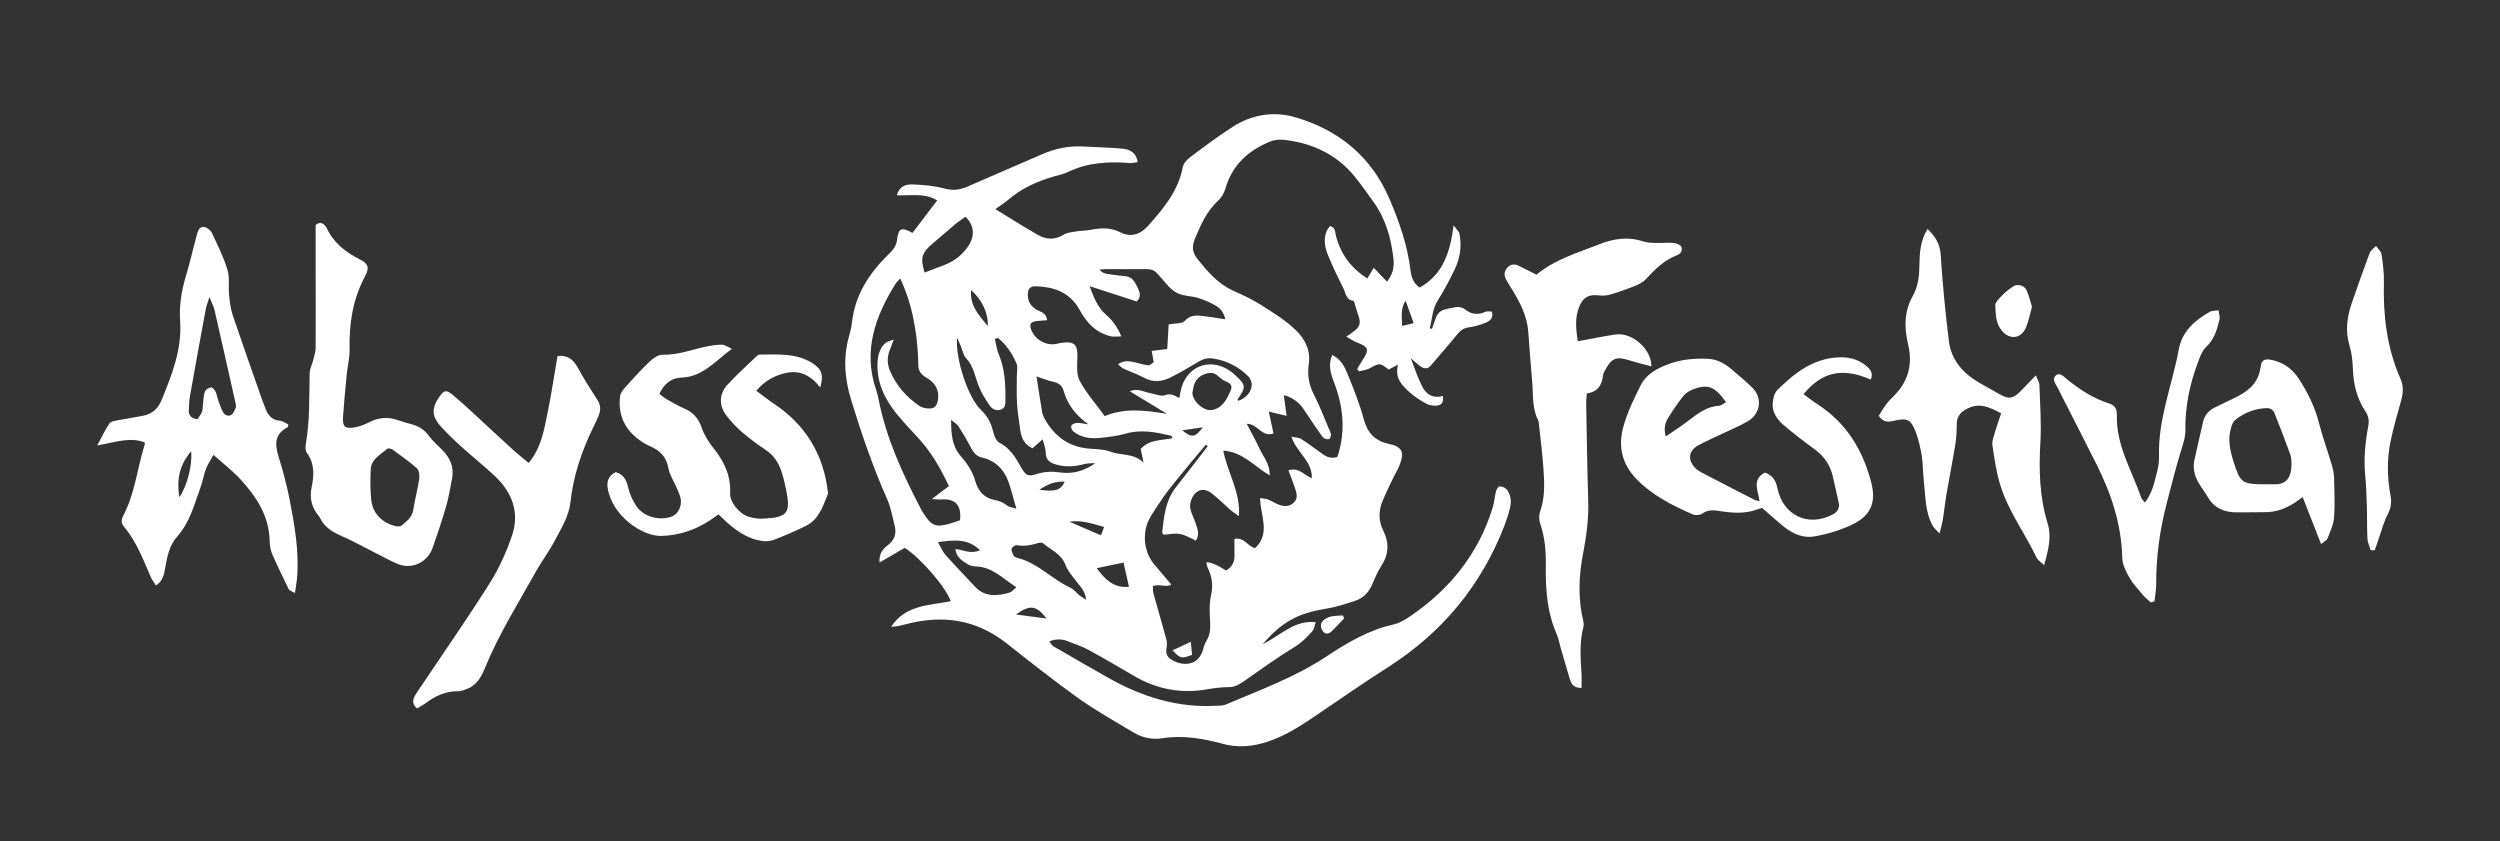
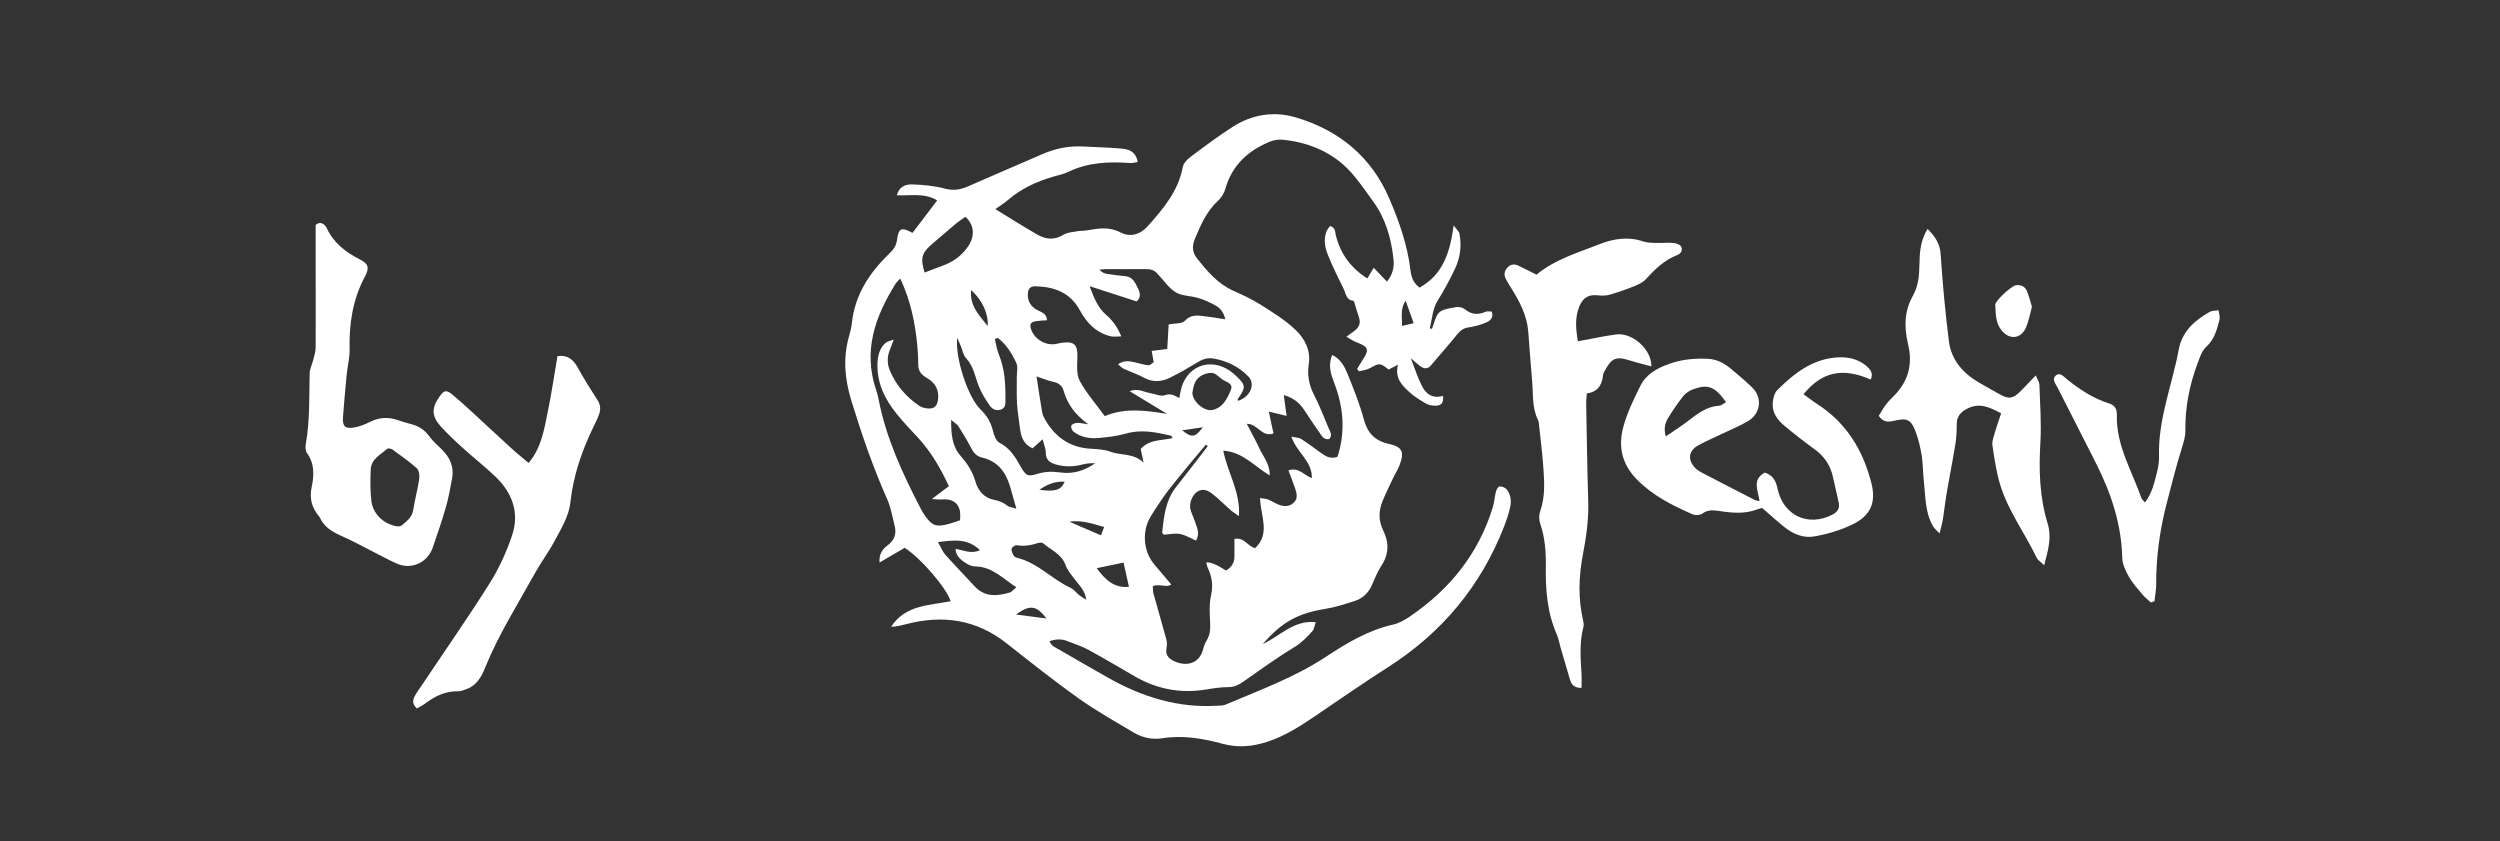
<svg xmlns="http://www.w3.org/2000/svg" id="Calque_1" data-name="Calque 1" viewBox="0 0 245.92 82.76" fill="white">
  <rect x="0" y="0" width="245.92" height="82.76" fill="#333333" stroke="none" />
  <path d="M118.62,43.74c-.94,1.12-1.89,2.23-2.8,3.37-.61.75-1.22,1.51-1.74,2.32-.54.83-1.21,1.69-1.38,2.62-.23,1.2,0,2.47.86,3.49.55.64,1.09,1.29,1.65,1.95-.42.35-1.12-.09-1.81.16.02.22,0,.48.06.72.42,1.52.87,3.04,1.28,4.56.07.28.05.6,0,.88-.09.54.13.88.59,1.14,1,.57,2.59.61,3.03-1.12.07-.29.19-.59.35-.85.31-.52.36-1.07.33-1.67-.04-.92-.11-1.88.09-2.76.22-.98.09-1.82-.32-2.68-.08-.17-.1-.36-.15-.55q.6-.06,1.94.8c.54-.3.83-.76.83-1.39,0-.57,0-1.14,0-1.72.99-.18,1.27.72,2.03.91,1.54-1.43.53-3.19.49-4.93.32.06.57.06.79.15.36.14.68.36,1.04.5.53.21,1.07.22,1.51-.22.39-.39.27-.87.13-1.31-.2-.61-.44-1.21-.68-1.84,1.02-.34,1.51.46,2.3.77.07-1.67-1.49-2.52-2.01-4.09.48.11.76.1.95.22.65.42,1.27.88,1.89,1.33.48.34.94.7,1.69.44.79-2.39.62-4.8-.28-7.18-.35-.91-.68-1.81-.23-2.84.81.39,1.2,1.11,1.5,1.84.59,1.47,1.19,2.94,1.6,4.47.36,1.36,1.09,2.13,2.45,2.43,1.34.29,1.57.79,1.08,2.08-.16.43-.42.82-.62,1.24-.36.77-.74,1.53-1.06,2.31-.4.97-.41,1.94.07,2.91.6,1.2.55,2.36-.22,3.51-.38.57-.62,1.24-.91,1.87-.34.75-.89,1.28-1.66,1.53-.95.31-1.91.62-2.9.78-2.68.44-4.24,1.25-6.17,3.47,1.8-.86,3.07-2.38,5.22-2.16-.13.36-.15.68-.33.88-.53.6-1.08,1.16-1.8,1.59-1.71,1.04-3.34,2.22-4.98,3.37-.46.32-.88.55-1.47.55-.73,0-1.46.11-2.19.23-2.5.42-4.83-.02-7.02-1.28-1.5-.87-3-1.76-4.52-2.59-.67-.37-1.41-.61-2.13-.89-.55-.22-1.11-.21-1.75.01.18.5.6.63.95.83,1.6.93,3.2,1.86,4.82,2.77,3.32,1.88,6.85,2.99,10.72,2.75.27-.02.56,0,.8-.1,3.37-1.43,6.84-2.69,9.91-4.72,2.07-1.37,4.17-2.62,6.63-3.17.58-.13,1.15-.47,1.65-.81,3.89-2.65,6.71-6.14,8.11-10.68.16-.51.19-1.06.32-1.58.05-.2.22-.5.35-.51.23-.01.55.1.69.27.45.54.5,1.21.34,1.87-.14.6-.34,1.19-.56,1.76-2.29,5.89-6.12,10.49-11.45,13.89-2.44,1.56-4.82,3.21-7.22,4.84-1.47,1-2.97,1.95-4.68,2.5-1.43.46-2.86.59-4.33.19-1.95-.53-3.92-.87-5.95-.55-.98.15-1.95-.04-2.8-.55-1.82-1.08-3.68-2.13-5.41-3.35-2.42-1.73-4.76-3.58-7.09-5.42-2.99-2.37-6.31-2.85-9.92-1.9-.47.12-.94.25-1.46.25,1.4-2.15,3.73-2.09,5.86-2.51-.44-1.33-2.95-4.26-4.53-5.25-.76.44-1.57.91-2.47,1.44-.07-.81.28-1.3.77-1.67.68-.5.92-1.13.72-1.92-.22-.9-.38-1.83-.75-2.66-1.4-3.15-2.51-6.4-3.52-9.69-.64-2.08-.83-4.16-.23-6.28.13-.44.24-.9.29-1.36.3-2.72,1.68-4.85,3.58-6.71.42-.4.78-.79.86-1.45.14-1.16.44-1.28,1.52-.68.78-1.03,1.57-2.07,2.43-3.2-1.23-.75-2.58-.45-3.97-.5.23-.88.88-1.09,1.51-1.07,1.07.04,2.17.13,3.2.41.86.23,1.56.11,2.32-.23,2.4-1.06,4.82-2.08,7.22-3.13,1.3-.57,2.64-.86,4.06-.78,1.31.08,2.63.09,3.93.22.69.07,1.32.39,1.45,1.31-.27.04-.49.11-.69.1-2.1-.16-4.17-.08-6.12.86-.48.23-1.02.34-1.54.49-1.61.48-3.11,1.16-4.39,2.27-.35.3-.74.54-1.26.91,1.44.88,2.79,1.74,4.19,2.54.81.46,1.66.51,2.52-.02.37-.23.88-.26,1.33-.34.34-.06.7-.04,1.04-.1,1.09-.19,2.13-.36,3.23.21.95.49,1.91.25,2.7-.63,1.53-1.72,2.99-3.44,3.43-5.81.07-.36.43-.74.75-.98,1.36-1.02,2.72-2.04,4.15-2.96,1.91-1.23,4.08-1.57,6.22-.93,4.25,1.26,7.44,3.87,9.21,8.02.96,2.24,1.77,4.54,2.06,6.98.08.67.27,1.28.9,1.74,2.28-1.26,3-3.43,3.35-6.12.31.43.53.6.57.8.24,1.21.08,2.4-.45,3.5-.5,1.04-1.04,2.07-1.66,3.05-.56.88-.56,1.85-.81,2.77.07.02.14.04.22.06.05-.13.1-.26.14-.4.44-1.44.64-1.46,2.24-1.74.27-.05.65.04.86.21.65.54,1.31.57,2.05.24.15-.07.37-.01.59-.01.22.62-.18.92-.59,1.09-.53.22-1.1.38-1.66.46-.51.06-.83.31-1.14.68-.85,1.05-1.74,2.06-2.62,3.09-.28.33-.62.31-.93.11-.31-.2-.58-.47-1.02-.84.4,1.03.68,1.93,1.11,2.76.39.77,1.05,1.24,2.05.94.08.62-.12.93-.62.96-.33.02-.72-.03-1-.18-.57-.31-1.13-.67-1.62-1.1-.75-.68-1.53-1.38-1.18-2.75-.44.23-.69.36-.92.48-.88-.68-.87-.66-1.88-.12-.31.17-.69.2-1.04.29-.06-.07-.12-.15-.18-.22.16-.27.31-.54.48-.8.75-1.12.67-1.37-.56-1.84-.3-.11-.57-.31-.98-.54.32-.23.5-.36.67-.48.68-.48.79-.9.48-1.69-.12-.32-.19-.65-.3-.98-.04-.14-.1-.38-.18-.39-.72-.08-.72-.74-.95-1.19-.54-1.07-1.06-2.15-1.51-3.25-.31-.75-.48-1.56-.17-2.37.07-.19.23-.36.35-.54.56.16.49.6.58.95.46,1.8,1.48,3.19,3.09,4.21.2-.33.37-.61.63-1.05.46.49.86.91,1.3,1.36.53-.64.73-1.35.65-2.15-.22-2.07-.76-4.02-2-5.73-.61-.85-1.21-1.71-1.87-2.51-1.79-2.17-4.18-3.25-6.93-3.56-.44-.05-.95.01-1.36.18-2.14.88-3.72,2.31-4.38,4.62-.12.42-.37.87-.69,1.16-1.16,1.06-1.75,2.43-2.33,3.83-.28.68-.23,1.29.21,1.85,1.01,1.28,2.05,2.52,3.59,3.21.92.41,1.84.84,2.68,1.37,1.2.76,2.45,1.52,3.46,2.5.88.84,1.49,2,1.28,3.33-.16,1.08.01,2.05.51,3.02.54,1.07.98,2.18,1.44,3.29.14.33.4.69.07,1.08-.56.11-.75-.34-.98-.66-.54-.75-1.04-1.54-1.56-2.3-.45-.66-1.05-1.11-1.94-1.37.09.68.18,1.29.28,2.05-.65-.16-1.12-.27-1.75-.42.16.75.31,1.42.46,2.15-1.18.4-1.56-.98-2.63-.95.46.88.9,1.67,1.28,2.49.36.78,1,1.45.98,2.59-1.53-.91-2.66-2.32-4.57-2.44.42,2.18,1.7,4.03,1.54,6.44-.38-.27-.64-.43-.87-.64-.58-.51-1.12-1.06-1.73-1.54-.43-.34-.93-.59-1.49-.23-.49.31-.83,1.13-.68,1.74.12.45.34.86.48,1.3.18.54.46,1.08.07,1.78-.52-.23-1.02-.54-1.56-.65-.5-.1-1.04.03-1.61.07-.03-.05-.16-.14-.16-.22.17-1.57.33-3.15,1.36-4.46,1.05-1.33,2.08-2.68,3.12-4.02-.07-.06-.14-.13-.21-.19ZM116.01,39.16c.06-.31.09-.46.11-.61.46-2.48,2.85-3.48,4.9-2.05.19.13.36.29.53.44,1.01.94,1.03,1.15.2,2.32-.02.03.03.11.04.17,1.22-.4,1.75-1.67.98-2.43-.95-.95-2.11-1.53-3.46-1.74-.62-.1-1.12.13-1.63.45-.82.5-1.66.98-2.52,1.41-.86.44-1.74.52-2.64.03-.64-.35-1.34-.58-2.01-.89-.18-.08-.31-.25-.53-.43.63-.44,1.19-.29,1.74-.17.41.09.82.24,1.24.27.18.01.37-.2.53-.3-.07-.4-.13-.72-.2-1.11.54-.07.98-.12,1.53-.19.05-.83.1-1.66.14-2.42.64-.12,1.31-.05,1.58-.34.58-.64,1.22-.55,1.9-.47.66.08,1.33.19,2.09.31-.15-.7-.51-1.11-.98-1.37-.53-.3-1.11-.55-1.69-.73-.72-.22-1.57-.18-2.19-.55-.67-.4-1.15-1.13-1.71-1.72-.03-.03-.06-.05-.08-.08-.31-.41-.73-.5-1.22-.49-1.28.02-2.55,0-3.83,0-.23,0-.46.04-.69.06.25.26.49.37.74.41.61.1,1.22.17,1.84.23.7.07.93.62,1.19,1.13.24.47.36.94-.1,1.35-1.5-.49-2.98-.97-4.63-1.5.44,1.17.81,2.12,1.64,2.83.6.52,1.09,1.16,1.48,2.11-.44,0-.73.05-.99,0-1.47-.33-2.41-1.32-3.1-2.59-.95-1.74-2.51-2.29-4.35-2.34-.47-.01-.72.21-.75.68-.05.73.22,1.25.87,1.63.39.22.97.32,1.02,1.03-.4.03-.74.04-1.08.09-.53.08-.67.3-.5.79.34.99,1.41,1.63,2.43,1.46.19-.03.38-.1.57-.12,1.28-.18,1.61.18,1.56,1.51-.03.76-.1,1.64.24,2.25.65,1.2,1.58,2.25,2.45,3.45,2.02-.85,4.05-.55,6.13-.22-1.18-.72-2.37-1.43-3.68-2.23.82-.32,1.37.07,1.94.17.52.08,1.11.38,1.55.22.53-.19.87,0,1.39.28ZM88.55,27.41c-.23.24-.35.34-.43.46-2.04,3.26-3.26,6.66-1.92,10.54.1.29.17.59.23.9.74,3.79,2.34,7.25,4.1,10.65.11.21.22.41.35.6.79,1.18,1.16,1.32,2.49.97.37-.1.72-.24,1.06-.35.18-1.46-.46-2.16-1.82-2.05-.27.02-.55-.02-.95-.04.65-.5,1.16-.88,1.68-1.27-.84-1.8-1.77-3.39-3.04-4.77-.71-.77-1.44-1.52-2.09-2.33-1.2-1.48-1.99-3.12-1.89-5.09.04-.72.23-1.38.77-1.88.16-.15.41-.19.82-.35-.17.47-.25.71-.35.95-.31.71-.31,1.45-.01,2.14.61,1.42,1.58,2.55,2.86,3.42.21.15.49.23.75.26.69.09,1.01-.16,1.11-.85.13-.95-.27-1.66-1.08-2.13-.5-.29-.86-.64-.86-1.26-.02-1.7-.21-3.36-.58-5.04-.27-1.18-.63-2.27-1.18-3.47ZM98.15,33.24c-.1.04-.19.07-.29.11.13.5.19,1.03.39,1.51.59,1.43.67,2.92.65,4.44,0,.39.03.81-.42.98-.46.18-.88-.03-1.12-.38-.41-.6-.81-1.22-1.07-1.89-.38-.95-.51-1.99-1.27-2.79-.27-.28-.34-.77-.5-1.16-.09-.23-.2-.45-.36-.83-.23,1.9,1.03,5.85,2.33,7.09.62.6.98,1.23,1.18,2.05.1.43.31,1.01.64,1.18,1.05.53,1.58,1.44,2.11,2.38.48.84.67.98,1.56.7.77-.24,1.51-.27,2.28-.16,1.28.19,2.42-.16,3.47-.9-.41-.02-.81.01-1.2.11-.88.23-1.74.27-2.62.02-.62-.17-1.03-.43-1.04-1.16,0-.42-.19-.84-.31-1.33-.42.38-.69.63-.99.89-.91-.41-1.14-1.16-1.24-1.99-.1-.8-.24-1.61-.29-2.42-.05-.87-.01-1.75-.02-2.63,0-.46.13-.98-.05-1.36-.43-.94-.98-1.82-1.82-2.46ZM101.96,37.03c.19,1.22.36,2.36.55,3.5.04.22.13.45.24.65.99,1.78,2.45,2.84,4.53,2.96.65.04,1.34.07,1.94.29,1.04.39,2.32.13,3.27,1.08-.09-.43-.18-.86-.28-1.34.81-.95,2.03-.83,3.13-1.07-.07-.12-.1-.23-.15-.24-1.46-.34-2.91-.65-4.44-.21-.85.25-1.74.34-2.62.43-.9.09-1.79-.05-2.53-.62-.15-.11-.27-.42-.22-.58.05-.14.34-.27.54-.28.3-.02.61.07,1.14.14-1.29-.94-2.06-1.97-2.43-3.29-.13-.47-.45-.77-.98-.88-.56-.12-1.09-.34-1.71-.55ZM99.98,50.05c-.25-.88-.43-1.5-.6-2.12-.42-1.47-1.22-2.57-2.81-2.93-.52-.12-.83-.5-1.07-.98-.37-.72-.79-1.41-1.23-2.1-.12-.19-.35-.31-.71-.62,0,1.42.1,2.57.89,3.49.67.77,1.21,1.56,1.5,2.57.25.89.84,1.61,1.8,1.8.51.1.95.26,1.35.59.16.13.41.14.89.3ZM92.25,53.31c.32.55.47.95.74,1.26.95,1.06,1.94,2.08,2.9,3.12.99,1.06,2.19.96,3.42.6.22-.06.39-.3.67-.52-1.34-.86-2.37-2.02-4.01-2.05-.29,0-.62-.11-.87-.27-.52-.33-1.06-.69-1.11-1.45.81.1,1.51.54,2.41.12-1.22-1.18-2.55-1-4.16-.79ZM94.96,21.33c-.32.23-.67.45-.99.72-.74.62-1.46,1.26-2.2,1.88-1.11.94-1.26,1.42-.82,2.88.68-.26,1.36-.51,2.04-.78.92-.37,1.67-.97,2.23-1.78.71-1.03.62-2.12-.25-2.92ZM106.85,59.01c-.1-.91-.64-1.37-1.04-1.91-.37-.49-.8-.97-1-1.53-.4-1.09-1.43-1.46-2.19-2.12-.1-.08-.31-.09-.45-.05-.7.22-1.4.37-2.15.23-.15-.03-.48.2-.51.35-.04.22.1.49.22.7.07.11.25.18.4.21,1.98.51,3.36,2.09,5.17,2.93.34.16.58.5.88.74.16.13.35.23.68.45ZM117.29,38.6c-.01.89,1.17,1.9,1.97,1.73,1.04-.22,1.46-1.12,1.81-1.95.32-.78-.64-.79-.99-1.18-.08-.08-.19-.13-.27-.21-.42-.42-.88-.35-1.38-.16-.87.34-1.02,1.07-1.13,1.76ZM111.05,57.71c-.18-.82-.37-1.64-.53-2.37-.97.2-1.8.37-2.64.55.82,1.12,1.73,2,3.17,1.83ZM95.53,28.53c-.16,1.55.77,2.46,1.63,3.54.08-1.22-.53-2.54-1.63-3.54ZM99.94,60.45c.94.12,1.89.25,3,.39-.98-1.29-1.62-1.39-3-.39ZM108.61,51.84c-1.15-.33-2.26-.71-3.42-.52,1.02.44,2.04.88,3.11,1.34.11-.3.21-.54.31-.81ZM139.06,31.79c-.27-.75-.52-1.45-.79-2.21-.54.78-.35,1.6-.35,2.48.47-.11.85-.21,1.14-.27ZM102.24,48.18c1.58.21,2.14.03,2.49-.8-.92-.05-1.68.24-2.49.8ZM116.29,42.33c.96.77,1.27.71,2.03-.3-.67.1-1.25.18-2.03.3Z" />
-   <path d="M28.37,41.75c-.05.21-.05.27-.08.28-1.27.65-1.27,1.65-.9,2.85.43,1.4.82,2.82,1.1,4.26.5,2.58.96,5.17.72,7.82-.04.42-.12.83-.2,1.38-.28-.17-.53-.24-.61-.39-.57-1.14-1.12-2.29-1.63-3.46-.16-.38-.24-.83-.24-1.25-.05-2.45-1.28-4.34-2.84-6.05-.78-.85-1.7-1.56-2.69-2.44-.3.54-.58.94-.74,1.38-.23.61-.33,1.27-.56,1.89-.61,1.66-1.04,3.39-2.28,4.77-.77.86-.98,1.99-1.18,3.11-.11.61-.19,1.23-.9,1.69-.18-.28-.38-.54-.51-.83-.75-1.74-1.42-3.51-2.66-4.99-.35-.41-.17-.81.02-1.18,1.11-2.16,1.32-4.59,2.05-6.87.02-.06-.02-.14-.02-.21-1.49-.56-2.94.03-4.65.3.47-.88.79-1.56,1.2-2.17.13-.2.54-.24.83-.3.83-.16,1.67-.28,2.5-.45.86-.17,1.44-.68,1.78-1.5,1.03-2.51,2.03-5.02,1.84-7.82-.11-1.52.14-3,.58-4.46.4-1.33.7-2.69,1.07-4.03.1-.36.24-.84.73-.75.29.05.63.34.75.6.56,1.19,1.15,2.38,1.53,3.62.23.75.07,1.61.15,2.42.07.68.15,1.38.36,2.03.86,2.56,1.77,5.11,2.66,7.66.18.51.36,1.02.56,1.52.25.65.62,1.14,1.4,1.2.28.02.54.23.84.36ZM19.43,41.23c.49-.7.48-.71.54-1.48.03-.42.06-.85.19-1.24.07-.19.37-.38.6-.41.12-.02.34.24.44.42.12.23.15.52.24.77.14.4.27.81.46,1.18.17.35.52.54.87.33.21-.13.32-.46.43-.73.05-.13,0-.31-.04-.46-.68-3.04-1.36-6.08-2.06-9.12-.08-.35-.27-.68-.5-1.27-.17.57-.29.84-.35,1.14-.53,2.88-1.06,5.76-1.57,8.64-.07.42-.08.84-.11,1.27-.05.62.28.91.86.96ZM17.64,48.91c.78-1.1,1.31-3.26,1.16-4.51-1.19,1.38-1.43,2.87-1.16,4.51Z" />
  <path d="M155.56,67.67c-.84,0-1.01-.45-1.15-.9-.31-1.03-.61-2.07-.91-3.11-.12-.41-.18-.84-.35-1.22-.96-2.17-1.13-4.46-1.09-6.8.02-1.39-.09-2.78-.55-4.12-.13-.38-.14-.87,0-1.24.49-1.4.41-2.82.31-4.25-.1-1.39-.27-2.77-.42-4.15-.02-.19-.03-.4-.11-.57-.6-1.19-.46-2.48-.57-3.74-.15-1.65-.26-3.31-.39-4.97-.13-1.59-.86-2.95-1.68-4.27-.18-.29-.37-.59-.53-.9-.22-.43-.13-.83.21-1.16.32-.31.69-.31,1.07-.12.55.27,1.1.55,1.74.87,1.81-1.51,4.05-2.15,6.2-3,1.4-.55,2.81-.77,4.3-.27.43.14.91.14,1.37.15.54.02,1.09-.06,1.62,0,.27.02.65.17.75.37.16.33-.02.68-.41.83-1.27.48-2.19,1.41-3.09,2.38-.27.3-.69.49-1.07.65-.79.32-1.59.6-2.4.84-.35.11-.76.13-1.13.09-.95-.12-1.52.14-1.91,1.05-.47,1.11-.36,2.24-.16,3.46,1.32-.24,2.52-.5,3.73-.67,1.61-.23,3.54,1.46,3.5,3.14-.49-.13-.96-.25-1.43-.38-.26-.07-.52-.15-.78-.23-1.29-.4-1.74-.2-2.45,1.19-.05.1-.09.22-.1.33-.1.94-.52,1.6-1.59,1.75-.02.37-.07.71-.06,1.05.06,3.17.1,6.34.2,9.51.06,1.79-.19,3.53-.52,5.28-.42,2.17-.49,4.37.03,6.55.04.18.07.39.02.56-.4,1.53-.29,3.07-.19,4.61.03.44,0,.89,0,1.4Z" />
  <path d="M184.01,37.33c-2.76-1.2-4.8-.77-6.6,1.45.46.33.9.68,1.37.98,2.85,1.84,4.48,4.53,5.3,7.74.5,1.96-.08,3.24-1.9,4.11-1.17.56-2.46.94-3.73,1.16-1.04.18-2.06-.23-2.91-.91-.72-.58-1.4-1.2-2.2-1.89-.06.02-.28.06-.49.14-1.24.47-2.5.35-3.76.15-.59-.09-1.12-.12-1.65.27-.22.16-.69.18-.95.06-1.98-.87-3.89-1.82-5.46-3.41-1.48-1.5-1.86-3.23-1.37-5.11.38-1.44,1.05-2.81,1.72-4.15.56-1.12,1.65-1.71,2.8-2.12,1.25-.46,2.56-.57,3.88-.5.85.05,1.56.44,2.19.96.71.59,1.42,1.2,2.09,1.84,1.05,1.01.87,2.58-.4,3.33-.83.49-1.73.85-2.6,1.27-.76.37-1.55.7-2.29,1.11-.94.52-1.06,1.39-.34,2.18.18.2.41.35.65.48,1.74.91,3.5,1.81,5.25,2.71.12.06.28.07.47.12-.12-1.02-.79-2.11.52-2.81.76.24,1.09.79,1.24,1.53.55,2.68,3.01,3.85,5.42,2.6.52-.27.74-.65.6-1.23-.19-.83-.38-1.65-.56-2.48-.25-1.15-.86-2.04-1.82-2.73-1.03-.75-2.04-1.53-3.01-2.35-.66-.56-1.17-1.28-1.09-2.2.04-.44.16-.97.45-1.26,1.64-1.62,3.41-3.04,5.86-3.21,1.04-.07,2,.12,2.83.78.43.35.79.75.51,1.38ZM169.79,39.56c-1.11-1.55-1.78-1.81-3.26-1.26-.34.13-.7.36-.93.64-.53.66-1.01,1.37-1.46,2.09-.33.51-.51,1.08-.28,1.9.84-.58,1.59-1.05,2.28-1.59.9-.69,1.78-1.36,2.97-1.43.21-.01.4-.2.68-.35Z" />
-   <path d="M71.99,34.32c-1.69,1.25-2.89,2.75-4.94,2.82-1.02.04-1.72.6-2.19,1.61.23.17.45.37.7.51.57.32,1.14.66,1.74.92.87.37,1.41.96,1.72,1.88.24.71.67,1.4,1.14,1.99,1.05,1.31,1.74,2.71,1.66,4.45-.04.9.9,2.05,1.82,2.33.44.13.91.21,1.37.19,2.49-.12,2.8-.52,2.3-2.94-.12-.6-.27-1.21-.47-1.79-.28-.82-.75-1.51-1.49-2.01-.8-.54-1.59-1.11-2.32-1.74-.61-.53-1.18-1.12-1.65-1.77-.67-.93-.62-2.03.15-2.89.88-.97,1.86-1.85,2.81-2.76.11-.1.26-.24.39-.24,1.78,0,3.6-.18,5.21.86.89.58,1.11,1.16.74,2.37-.87-1.13-1.96-1.73-3.34-1.43-1.1.24-2.09.74-2.94,1.76.6.44,1.13.87,1.69,1.25,3.12,2.06,4.89,4.94,5.34,8.64,0,.08.04.17.02.23-.49,1.2-.87,2.51-2.14,3.15-1.03.52-2.1.97-3.18,1.39-.34.13-.75.17-1.11.12-1.31-.17-2.38-.86-3.36-1.7-.32-.28-.62-.58-.98-.92-.28.2-.56.39-.84.58-1.45.96-3.02,1.48-4.78,1.54-1.85.06-4.88-1.97-5.29-4.76-.1-.68.15-1.21.81-1.52.75.23,1.04.76,1.21,1.51.15.65.45,1.31.83,1.87.73,1.06,2.37,1.45,3.53.96.57-.24.96-1.05.8-1.76-.08-.37-.26-.73-.41-1.08-.27-.64-.68-1.25-.8-1.92-.2-1.13-.87-1.73-1.85-2.15-.45-.2-.88-.48-1.27-.8-1.3-1.06-1.83-2.46-1.62-4.11.04-.3.28-.62.5-.86.77-.86,1.55-1.72,2.39-2.52.34-.32.84-.69,1.26-.68,1.59.04,3.03-.57,4.53-.85.45-.09.92-.15,1.37-.14.23,0,.45.18.92.39Z" />
  <path d="M31.06,22.12c.33-.28.69-.25,1,.18.02.03.04.06.06.1.68,1.48,1.86,2.4,3.28,3.12.86.43.95.83.5,1.68-1.2,2.24-1.57,4.64-1.51,7.16.02.84-.21,1.68-.29,2.52-.13,1.38-.26,2.77-.36,4.15-.06.94.21,1.18,1.16,1.01.48-.09.97-.27,1.41-.5.91-.47,1.83-.56,2.8-.22.44.15.88.29,1.33.4.74.19,1.32.55,1.78,1.19.36.5.84.9,1.28,1.34.78.79,1.19,1.71.97,2.83-.18.94-.34,1.9-.61,2.82-.38,1.33-.84,2.65-1.29,3.96-.49,1.44-2.01,2.18-3.41,1.63-.67-.27-1.31-.64-1.96-.96-1.24-.63-2.45-1.3-3.72-1.86-.85-.38-1.56-.84-1.98-1.68-.03-.07-.07-.14-.12-.2-.71-.85-.96-1.76-.72-2.88.24-1.13.3-2.3-.46-3.34-.16-.22-.17-.61-.12-.89.41-2.3.33-4.62.38-6.93,0-.44.23-.86.34-1.3.1-.4.24-.81.25-1.22.02-2.66,0-5.33,0-7.99,0-1.35,0-2.69,0-4.11ZM38.32,44.11c-.1.02-.2,0-.25.05-.65.58-1.55.99-1.6,2-.05,1.03-.06,2.08.06,3.11.15,1.27,1.17,2.24,2.43,2.49.17.03.43.03.55-.07.49-.42,1.03-.8,1.14-1.53.16-1.03.44-2.04.59-3.06.05-.34-.02-.84-.24-1.04-.74-.67-1.57-1.23-2.38-1.83-.09-.07-.21-.08-.3-.11Z" />
  <path d="M54.83,35.03c.94-.14,1.55.29,2.01,1.14.59,1.08,1.25,2.13,1.92,3.16.31.47.35.94.17,1.43-.17.47-.4.92-.62,1.37-1.11,2.31-1.92,4.7-2.2,7.28-.15,1.39-.92,2.6-1.56,3.81-.56,1.06-1.29,2.02-1.87,3.06-1.72,3.11-3.63,6.11-4.97,9.42-.34.84-.8,1.7-1.76,2.06-.29.11-.59.24-.88.24-1.23-.03-2.25.46-3.2,1.17-.27.2-.57.35-.86.52-.52-.46-.4-.9-.16-1.31.23-.4.51-.77.77-1.16,2.19-3.28,4.45-6.51,6.55-9.85.92-1.46,1.65-3.07,2.2-4.7.75-2.22.03-4.19-1.63-5.78-1.06-1.01-2.22-1.92-3.31-2.91-.72-.65-1.42-1.32-2.07-2.03-.91-1.01-.92-1.81-.14-2.92.46-.66.68-.71,1.3-.2.71.59,1.4,1.22,2.08,1.85,1.28,1.18,2.55,2.37,3.84,3.54.48.44,1,.84,1.56,1.32,1.27-1.51,1.53-3.32,1.89-5.07.37-1.77.62-3.56.95-5.45Z" />
  <path d="M201.08,55.6c-.37-.36-.62-.5-.73-.72-1.13-2.37-2.73-4.5-3.54-7.02-.42-1.31-.62-2.7-.82-4.07-.06-.42.15-.9.27-1.34.17-.58.38-1.16.59-1.79-1.11-.59-2.11-1.09-3.32-.47-.65.33-1.04.75-1.05,1.51,0,.66-.03,1.32-.13,1.97-.27,1.67-.6,3.33-.89,5-.14.84-.22,1.68-.36,2.52-.06.36-.17.72-.31,1.28-.32-.34-.52-.5-.64-.7-.79-1.36-.73-2.9-.9-4.39-.1-.84-.08-1.7-.21-2.54-.13-.79-.31-1.59-.59-2.34-.46-1.23-.83-1.42-2.13-1.11-.59.14-1.05.17-1.51-.48.21-.34.42-.73.69-1.09.25-.34.56-.64.86-.94,1.31-1.35,1.78-2.95,1.38-4.79-.02-.11-.04-.23-.07-.34-.37-1.62-.35-3.16.51-4.68.51-.91.62-1.97.63-3.03.02-1.18.09-2.38.8-3.52.75.74,1.22,1.45,1.29,2.51.19,2.85.45,5.7.81,8.53.23,1.84,1.37,3.14,2.95,4.07.63.37,1.28.71,1.91,1.08,1.03.61,1.46.55,2.32-.36.41-.44.84-.86,1.37-1.42.17.43.34.66.35.89.06,1.89.21,3.79.1,5.67-.16,2.73-.09,5.4.72,8.03.4,1.31.06,2.57-.35,4.09Z" />
-   <path d="M228.31,53.49c-.61-1.56-1.18-3.01-1.8-4.59-.34.24-.55.39-.75.53-.89.58-1.84.96-2.93.95-.93,0-1.86.03-2.78.02-1.19,0-2.2-.36-2.84-1.45-.29-.5-.65-.96-.94-1.46-.42-.72-.59-1.5-.39-2.34.28-1.2.55-2.41.82-3.61.14-.65.52-1.12,1.1-1.42.65-.33,1.32-.64,1.98-.96,1.29-.63,2.37-1.41,2.58-3.01.1-.8.44-.91,1.24-.71,1.11.27,1.93.89,2.55,1.85.86,1.34,1.56,2.73,1.96,4.3.36,1.42.87,2.8,1.28,4.21.12.4.2.83.21,1.25.03,1.28.09,2.56,0,3.83-.05.7-.38,1.39-.64,2.07-.08.21-.36.33-.62.56ZM222.78,47.64c.27,0,.54-.01.81,0,1.13.06,1.77-.44,1.82-1.85.01-.38-.01-.79-.14-1.14-.48-1.34-1-2.66-1.52-3.98-.14-.36-.41-.54-.81-.52-1.15.04-2.18.45-3.07,1.16-.24.19-.36.58-.44.9-.29,1.08-.06,2.13.27,3.17.68,2.13.83,2.25,3.08,2.26Z" />
  <path d="M211.57,59.26c-.27-.25-.57-.48-.8-.76-.47-.56-.98-1.11-1.34-1.74-.33-.59-.66-1.27-.67-1.92-.08-3.24-1.06-6.22-2.49-9.09-1.28-2.55-2.59-5.09-3.88-7.64-.18-.36-.57-.78-.19-1.15.42-.39.79.08,1.09.32,1.27,1.03,2.62,1.92,4.19,2.41.6.19.77.6.75,1.14-.08,2.98,1.48,5.47,2.41,8.15.05.13.18.24.35.45.7-.89.91-1.91,1.17-2.9.14-.52.23-1.07.22-1.6-.12-3.66,1.29-7.04,1.94-10.55.33-1.79,1.57-2.87,3.06-3.71.24-.13.57-.1.86-.15.03.32.16.66.08.95-.25.96-.49,1.91-1.3,2.65-.42.39-.64,1.05-.85,1.62-.79,2.12-1.23,4.31-1.2,6.57.01.68-.19,1.27-.39,1.9-.54,1.73-.97,3.49-1.43,5.24-.69,2.63-1.06,5.3-1.05,8.02,0,.56-.11,1.11-.17,1.67-.12.04-.23.08-.35.12Z" />
-   <path d="M233.18,54.11c-.1-.38-.28-.75-.3-1.13-.05-.96-.02-1.93-.05-2.9-.04-1.12-.06-2.24-.17-3.35-.15-1.59-.01-3.17.29-4.73.11-.57.06-1.05-.27-1.54-.84-1.26-1.18-2.66-1.23-4.16-.03-.77-.11-1.56-.33-2.29-.43-1.44-.26-2.82.22-4.2.57-1.64,1.14-3.28,1.75-4.9.1-.28.41-.47.63-.71.19.26.49.51.54.79.14.91.26,1.84.24,2.76-.09,3.28.29,6.47,1.63,9.51.31.71.27,1.42.06,2.15-.37,1.34-.76,2.67-1.04,4.03-.36,1.76-.33,3.53,0,5.3.13.67.04,1.26-.29,1.89-.37.7-.57,1.5-.84,2.26-.14.41-.28.83-.42,1.24-.14,0-.28,0-.42-.01Z" />
+   <path d="M233.18,54.11Z" />
  <path d="M199.88,30.17c-.2.73-.32,1.43-.59,2.05-.49,1.12-1.61,1.24-2.39.29-.61-.73-.58-1.65-.63-2.52-.02-.41,1.6-1.87,2.03-1.93.46-.07.87.1,1.06.52.23.52.36,1.08.52,1.6Z" />
-   <path d="M132.22,60.82c-.38.41-.76.82-1.16,1.22-.31.31-.68.44-.96.01-.25-.38-.24-.8.18-1.11.56-.42,1.2-.35,1.82-.4l.12.28Z" />
-   <path d="M115.36,63.96c.55-.25,1.08-.5,1.78-.83.05.47.09.88.12,1.28-1.01.41-1.22.36-1.91-.45Z" />
</svg>